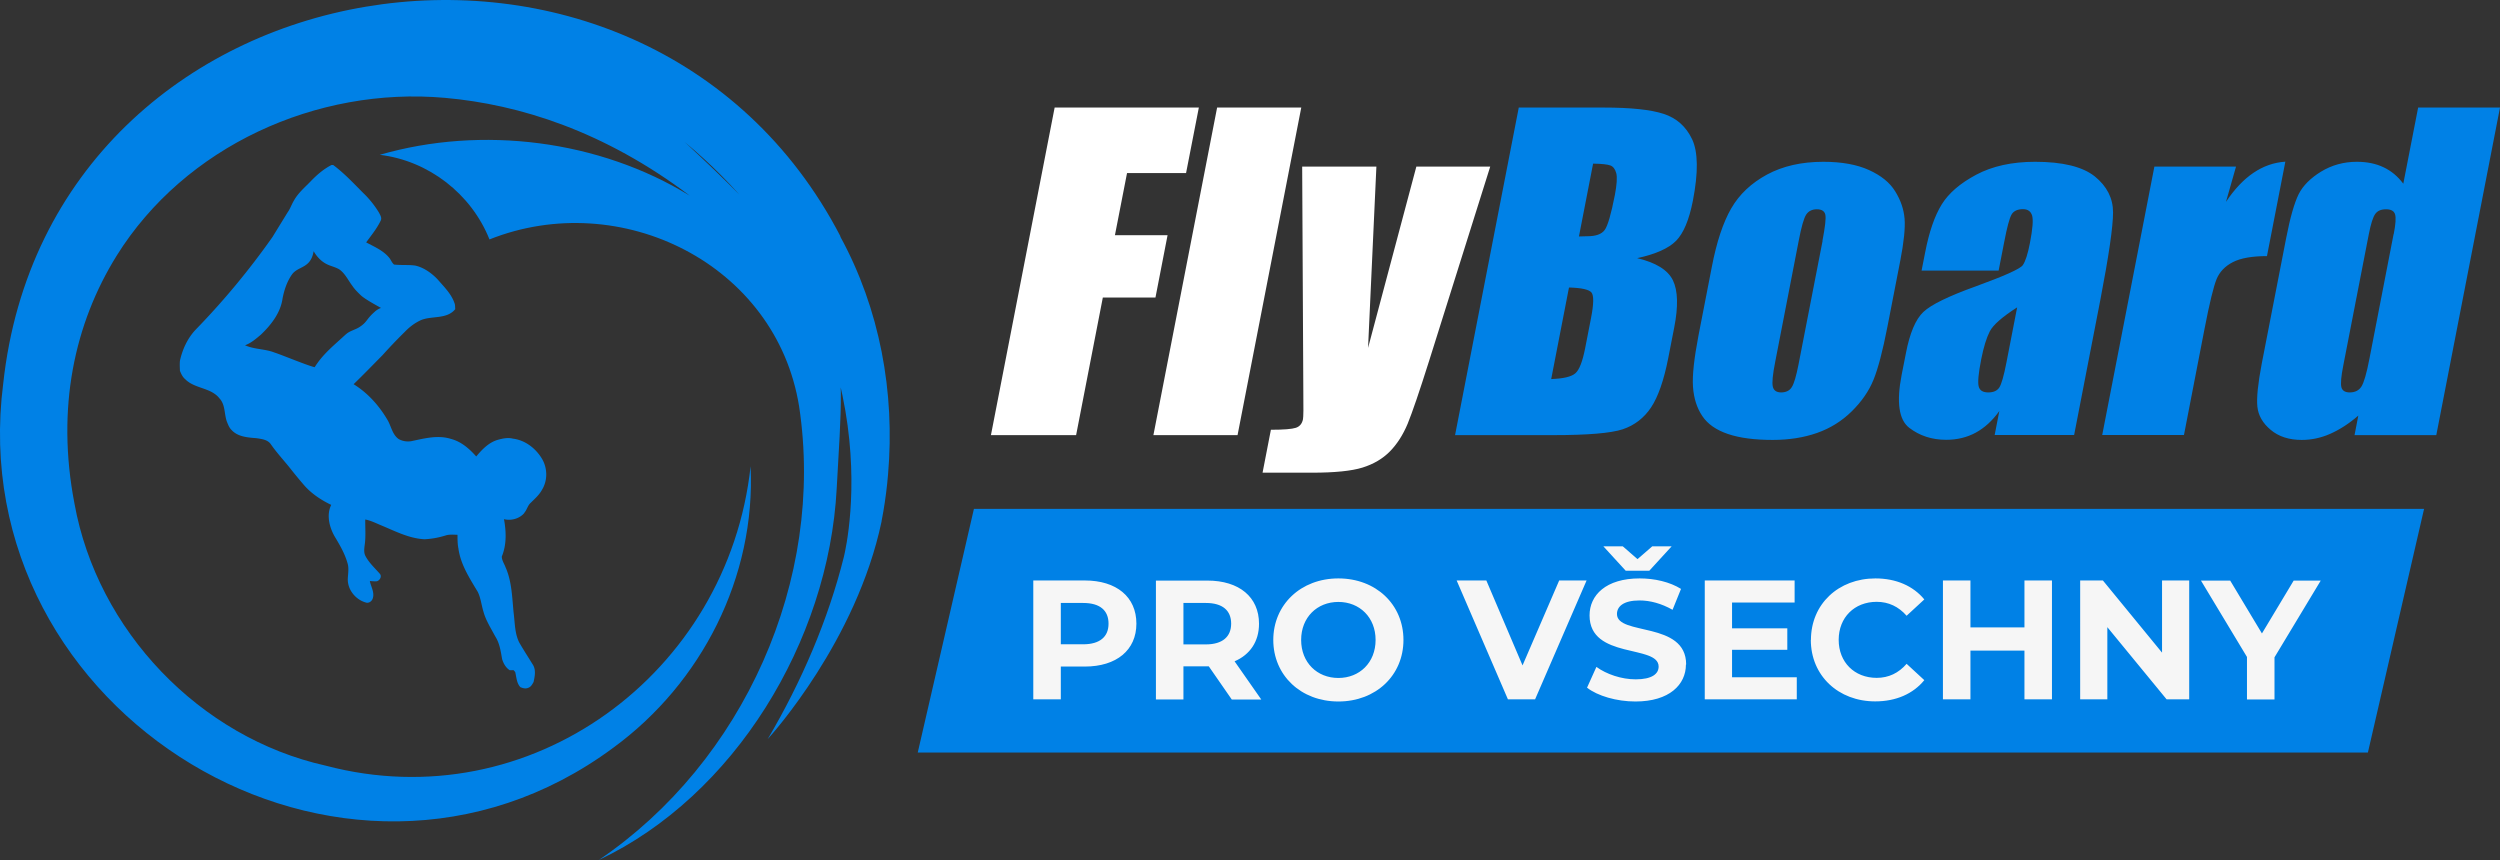
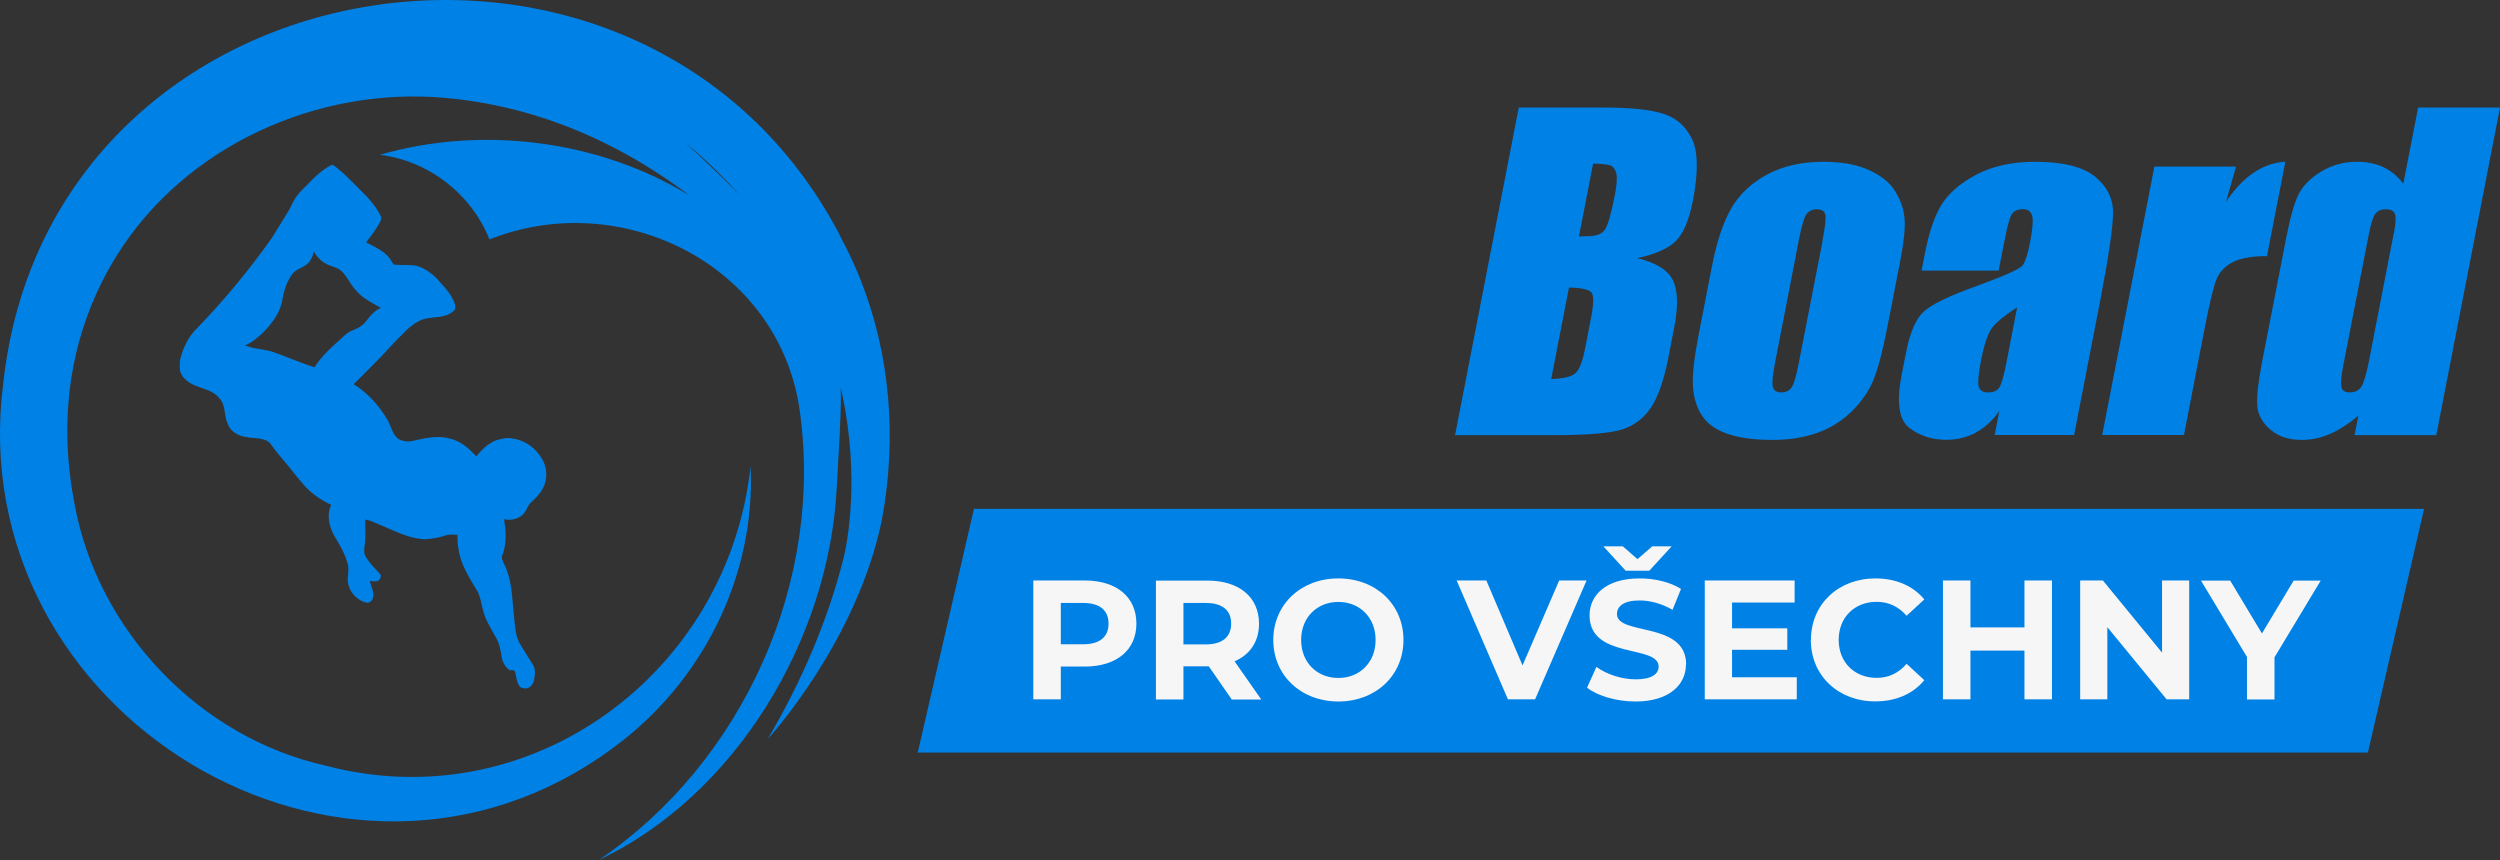
<svg xmlns="http://www.w3.org/2000/svg" id="Vrstva_2" viewBox="0 0 218.96 75.33">
  <rect x="0" y="0" width="218.96" height="75.33" fill="#333333" stroke="none" />
  <defs>
    <style>.cls-1{fill:#0081e6}</style>
  </defs>
  <g id="Vrstva_1-2">
-     <path d="M92.37 9.42H105l-1.12 5.74h-5.17l-1.06 5.44h4.61l-1.06 5.46h-4.61l-2.34 12.05h-7.46l5.58-28.69Zm21.6 0-5.58 28.69h-7.37l5.58-28.69h7.37Zm16.55 5.17-5.35 17.01c-.85 2.69-1.48 4.53-1.88 5.51-.41.98-.93 1.79-1.56 2.43-.63.64-1.43 1.11-2.39 1.41-.96.3-2.44.45-4.42.45h-4.34l.73-3.76c1.11 0 1.84-.06 2.18-.17.34-.11.55-.36.63-.75.04-.19.05-1.01.03-2.46l-.1-19.67h6.5l-.73 15.88 4.23-15.88h6.48Z" style="fill:#fff" />
    <path class="cls-1" d="M133.02 9.42h7.44c2.35 0 4.1.18 5.24.55s1.97 1.11 2.5 2.22c.53 1.12.55 2.91.07 5.39-.33 1.68-.82 2.85-1.47 3.51s-1.79 1.17-3.41 1.52c1.65.39 2.69 1.04 3.13 1.94.44.9.48 2.29.11 4.16l-.52 2.66c-.38 1.94-.88 3.37-1.5 4.31-.62.93-1.45 1.57-2.49 1.92-1.04.34-3.05.51-6.05.51h-8.63l5.58-28.69Zm4.4 15.75-1.56 8.03c1.06-.04 1.76-.2 2.11-.5.35-.3.63-1.02.86-2.18l.52-2.67c.24-1.23.25-1.97.04-2.23s-.87-.41-1.97-.44Zm2.11-10.84-1.24 6.38c.32-.01.57-.02.75-.02.73 0 1.23-.18 1.5-.54.27-.36.57-1.39.9-3.09.17-.9.21-1.53.12-1.89-.1-.36-.27-.59-.52-.68s-.75-.15-1.52-.16Zm26.9 8.52-1.12 5.76c-.41 2.11-.82 3.67-1.22 4.65-.4.99-1.04 1.91-1.9 2.76s-1.88 1.49-3.05 1.9c-1.17.41-2.47.61-3.88.61-1.58 0-2.89-.17-3.92-.52-1.03-.35-1.78-.87-2.25-1.58-.47-.7-.74-1.55-.81-2.55-.07-1 .1-2.5.48-4.49l1.17-6.02c.42-2.19.99-3.89 1.7-5.12s1.75-2.21 3.13-2.96c1.37-.74 3.02-1.12 4.93-1.12 1.61 0 2.94.24 4 .72s1.83 1.1 2.3 1.87c.48.77.75 1.56.82 2.38s-.06 2.06-.38 3.72Zm-6.81-1.77c.23-1.21.32-1.96.25-2.28-.07-.31-.32-.47-.74-.47s-.74.16-.94.47c-.2.31-.42 1.07-.65 2.28l-2.06 10.61c-.22 1.11-.29 1.83-.21 2.17.08.34.32.51.73.51s.74-.15.93-.46c.2-.31.39-.97.59-1.98l2.11-10.84Zm15.4 2.62h-6.72l.31-1.58c.35-1.82.84-3.22 1.45-4.21.61-.99 1.62-1.86 3.03-2.61s3.13-1.13 5.15-1.13c2.42 0 4.16.43 5.23 1.28 1.06.86 1.6 1.91 1.6 3.15s-.37 3.81-1.12 7.7l-2.29 11.8h-6.96l.41-2.1c-.6.84-1.29 1.47-2.06 1.89s-1.64.63-2.59.63c-1.25 0-2.33-.35-3.24-1.05-.91-.7-1.13-2.24-.67-4.62l.38-1.93c.34-1.76.85-2.96 1.53-3.6.68-.64 2.2-1.38 4.56-2.23 2.53-.92 3.91-1.54 4.14-1.86s.44-.97.63-1.95c.24-1.23.3-2.03.19-2.4-.11-.37-.38-.56-.8-.56-.48 0-.82.16-1 .47-.18.31-.4 1.12-.65 2.44l-.48 2.46Zm1.65 3.22c-1.31.84-2.11 1.54-2.4 2.11-.29.57-.54 1.38-.75 2.45-.24 1.22-.31 2-.22 2.36s.37.53.84.53c.45 0 .77-.14.96-.42s.4-1.01.63-2.19l.94-4.84Zm19.17-12.33-.88 3.09c1.47-2.21 3.2-3.39 5.2-3.52l-1.61 8.27c-1.31 0-2.31.18-2.99.53-.68.35-1.16.85-1.42 1.48s-.62 2.09-1.06 4.37l-1.8 9.29h-7.16l4.57-23.51h7.16Zm23.12-5.17-5.58 28.69h-7.16l.33-1.71c-.82.71-1.65 1.24-2.47 1.6s-1.65.53-2.48.53c-1.11 0-2.02-.29-2.72-.88-.7-.58-1.09-1.26-1.17-2.03-.08-.77.05-2.02.38-3.76l2.14-11c.35-1.81.72-3.09 1.09-3.84s1.04-1.42 1.97-1.99c.94-.57 1.98-.86 3.13-.86.89 0 1.67.16 2.34.48.68.32 1.25.8 1.73 1.44l1.3-6.67h7.16Zm-9.31 11.09c.17-.86.21-1.44.12-1.74-.09-.29-.35-.44-.79-.44s-.74.13-.94.4c-.2.27-.39.86-.57 1.78l-2.24 11.52c-.19.96-.24 1.59-.16 1.89.08.3.33.45.73.45.46 0 .8-.17 1.02-.51.22-.34.46-1.16.71-2.47l2.11-10.88Zm-2.26 45.4H80.38l4.92-21.34h127.01l-4.92 21.34z" />
    <path d="M99.53 54.62c0 2.32-1.74 3.76-4.52 3.76h-2.1v2.87H90.5V50.84h4.51c2.78 0 4.52 1.44 4.52 3.78Zm-2.44 0c0-1.15-.74-1.81-2.22-1.81h-1.96v3.62h1.96c1.47 0 2.22-.67 2.22-1.8Zm10.79 6.64-2.01-2.9h-2.22v2.9h-2.41V50.85h4.51c2.78 0 4.52 1.44 4.52 3.78 0 1.56-.79 2.71-2.14 3.29l2.34 3.35h-2.59Zm-2.27-8.45h-1.96v3.63h1.96c1.47 0 2.22-.68 2.22-1.82s-.74-1.81-2.22-1.81Zm5.91 3.24c0-3.09 2.41-5.39 5.7-5.39s5.7 2.28 5.7 5.39-2.42 5.39-5.7 5.39-5.7-2.29-5.7-5.39Zm8.96 0c0-1.98-1.4-3.33-3.26-3.33s-3.26 1.35-3.26 3.33 1.4 3.33 3.26 3.33 3.26-1.35 3.26-3.33Zm18.48-5.21-4.51 10.41h-2.38l-4.49-10.41h2.6l3.17 7.44 3.21-7.44h2.4Zm8.7 7.37c0 1.74-1.44 3.23-4.42 3.23-1.65 0-3.32-.49-4.24-1.21l.82-1.82c.88.64 2.19 1.09 3.44 1.09 1.43 0 2.01-.48 2.01-1.12 0-1.95-6.05-.61-6.05-4.48 0-1.77 1.43-3.24 4.39-3.24 1.31 0 2.65.31 3.62.92l-.74 1.83c-.97-.55-1.96-.82-2.89-.82-1.43 0-1.98.54-1.98 1.19 0 1.92 6.06.6 6.06 4.42Zm-5.27-8.22-1.96-2.14h1.7l1.29 1.12 1.29-1.12h1.7l-1.96 2.14h-2.05Zm14.98 9.33v1.93h-8.06V50.84h7.87v1.93h-5.48v2.26h4.84v1.88h-4.84v2.41h5.67Zm1.24-3.27c0-3.14 2.41-5.39 5.65-5.39 1.8 0 3.3.65 4.28 1.84l-1.55 1.43c-.7-.8-1.58-1.22-2.62-1.22-1.95 0-3.33 1.37-3.33 3.33s1.38 3.33 3.33 3.33c1.04 0 1.92-.42 2.62-1.23l1.55 1.43c-.98 1.2-2.48 1.86-4.3 1.86-3.23 0-5.64-2.25-5.64-5.39Zm21.11-5.21v10.41h-2.41v-4.27h-4.73v4.27h-2.41V50.84h2.41v4.11h4.73v-4.11h2.41Zm12.02 0v10.41h-1.98l-5.19-6.32v6.32h-2.38V50.84h1.99l5.18 6.32v-6.32h2.38Zm7.47 6.73v3.69h-2.41v-3.72l-4.03-6.69h2.56l2.78 4.63 2.78-4.63h2.37l-4.05 6.72Z" style="fill:#f6f6f6" />
    <path class="cls-1" d="M45.92 44.91c.23-.25.29-.62.54-.85.36-.36.76-.7 1.01-1.16.5-.81.49-1.88.01-2.7-.54-.92-1.48-1.65-2.55-1.78-.47-.12-.94-.01-1.39.12-.76.24-1.33.84-1.83 1.44-.6-.68-1.32-1.31-2.22-1.54-1.1-.35-2.24-.06-3.33.17-.42.11-.88.05-1.25-.16-.57-.41-.65-1.16-1-1.72-.73-1.23-1.72-2.33-2.94-3.08.86-.83 1.69-1.69 2.53-2.54.63-.7 1.28-1.38 1.95-2.04.42-.44.91-.81 1.46-1.05.96-.37 2.24-.05 2.96-.94-.01-.15 0-.31-.04-.46-.26-.83-.89-1.45-1.46-2.1-.37-.42-1.15-1.08-2.01-1.26-.51-.08-1.34-.02-1.85-.09-.2-.17-.28-.44-.45-.63-.53-.62-1.3-.94-1.99-1.31.45-.62.94-1.21 1.27-1.9.13-.24-.04-.5-.15-.71-.38-.63-.84-1.2-1.37-1.71-.85-.85-1.67-1.74-2.64-2.46h-.14c-.69.35-1.28.86-1.81 1.41-.52.54-1.12 1.04-1.49 1.71-.2.33-.32.71-.55 1.03l-1.34 2.18a66.88 66.88 0 0 1-6.73 8.11c-.7.75-1.14 1.71-1.36 2.7-.03.3-.01.6 0 .89.11.27.23.54.46.73.83.85 2.25.72 3 1.68.52.55.41 1.34.64 2.01.11.28.22.58.45.79.55.58 1.42.63 2.17.69.43.07.94.12 1.22.5.55.8 1.22 1.5 1.82 2.27.38.48.77.95 1.17 1.41.64.71 1.46 1.25 2.32 1.66-.43.87-.17 1.92.28 2.73.45.75.9 1.51 1.14 2.35.15.46.05.94.03 1.41-.02.94.68 1.81 1.58 2.06.25.09.52-.1.6-.34.19-.52-.15-1.04-.25-1.54.21.01.41.04.62.02.25-.08.44-.39.28-.63-.44-.51-.95-.96-1.27-1.56-.17-.3-.12-.65-.08-.98.11-.74.04-1.5.05-2.24.53.1 1.01.36 1.51.56 1.19.5 2.38 1.11 3.69 1.17.61-.03 1.21-.14 1.8-.32.35-.12.72-.08 1.08-.07 0 .4 0 .81.08 1.2.19 1.41.99 2.62 1.7 3.81.27.56.32 1.19.51 1.78.12.43.32.83.53 1.23.19.33.36.66.55.99.34.58.42 1.24.54 1.89.12.38.32.74.66.96.08 0 .25 0 .33-.01.08.08.18.17.18.29.09.42.12.87.42 1.2.22.1.49.17.72.05.22-.08.33-.3.44-.49.11-.5.23-1.08-.07-1.54-.4-.65-.81-1.28-1.19-1.94-.39-.79-.37-1.7-.48-2.55-.14-1.35-.15-2.76-.71-4.02-.11-.31-.33-.6-.33-.95.43-1.03.39-2.19.19-3.27.62.16 1.37-.04 1.79-.55ZM30.28 29.29c-1.02.95-1.98 1.69-2.72 2.87-.61-.13-2.93-1.1-3.51-1.28-.83-.33-1.77-.27-2.59-.64.53-.19.96-.57 1.39-.93.9-.86 1.73-1.92 1.9-3.19.15-.75.4-1.5.85-2.12.57-.72 1.61-.48 1.87-2 .25.44.61.84 1.06 1.09.37.21.81.28 1.18.5.52.36.78.96 1.16 1.46.21.31.48.57.75.83.33.31 1.35.87 1.75 1.09-.22.08-.41.2-.58.36-.75.67-.61.87-1.33 1.33-.38.24-.85.32-1.17.63Z" />
    <path class="cls-1" d="M73.61 20.7C56.4-12.4 4.36-4.13.28 33.61-3.42 62.48 30.12 82.95 53.7 65.5c7.77-5.67 12.5-15 12.04-24.66C63.77 59 46.43 71.79 28.53 67.06 17.49 64.6 8.52 55.22 6.52 44.09c-1.61-8.36 0-15.75 3.7-21.7 5.97-9.57 17.51-14.82 28.75-13.82 6.53.58 13.94 2.91 21.43 8.56.01 0 .02.01.03.02-7.94-4.89-18.22-6.18-27.17-3.59 4.27.51 8.02 3.42 9.61 7.41 11.47-4.57 25.12 2.14 27.12 14.63 2.3 15.16-4.87 31.14-17.54 39.72 11.85-5.6 20.12-19.13 20.83-32.51s1.94-16.29-13.31-30.37c18.64 15.55 14.24 35.11 13.94 36.33-1.37 5.5-3.71 10.94-6.67 15.96l.01-.01c.38-.42 7.76-8.62 9.96-19.04v-.03c.22-1.11.38-2.23.5-3.35v-.02c.03-.25.05-.49.07-.74.62-7.16-.72-14.49-4.19-20.83Z" />
  </g>
</svg>